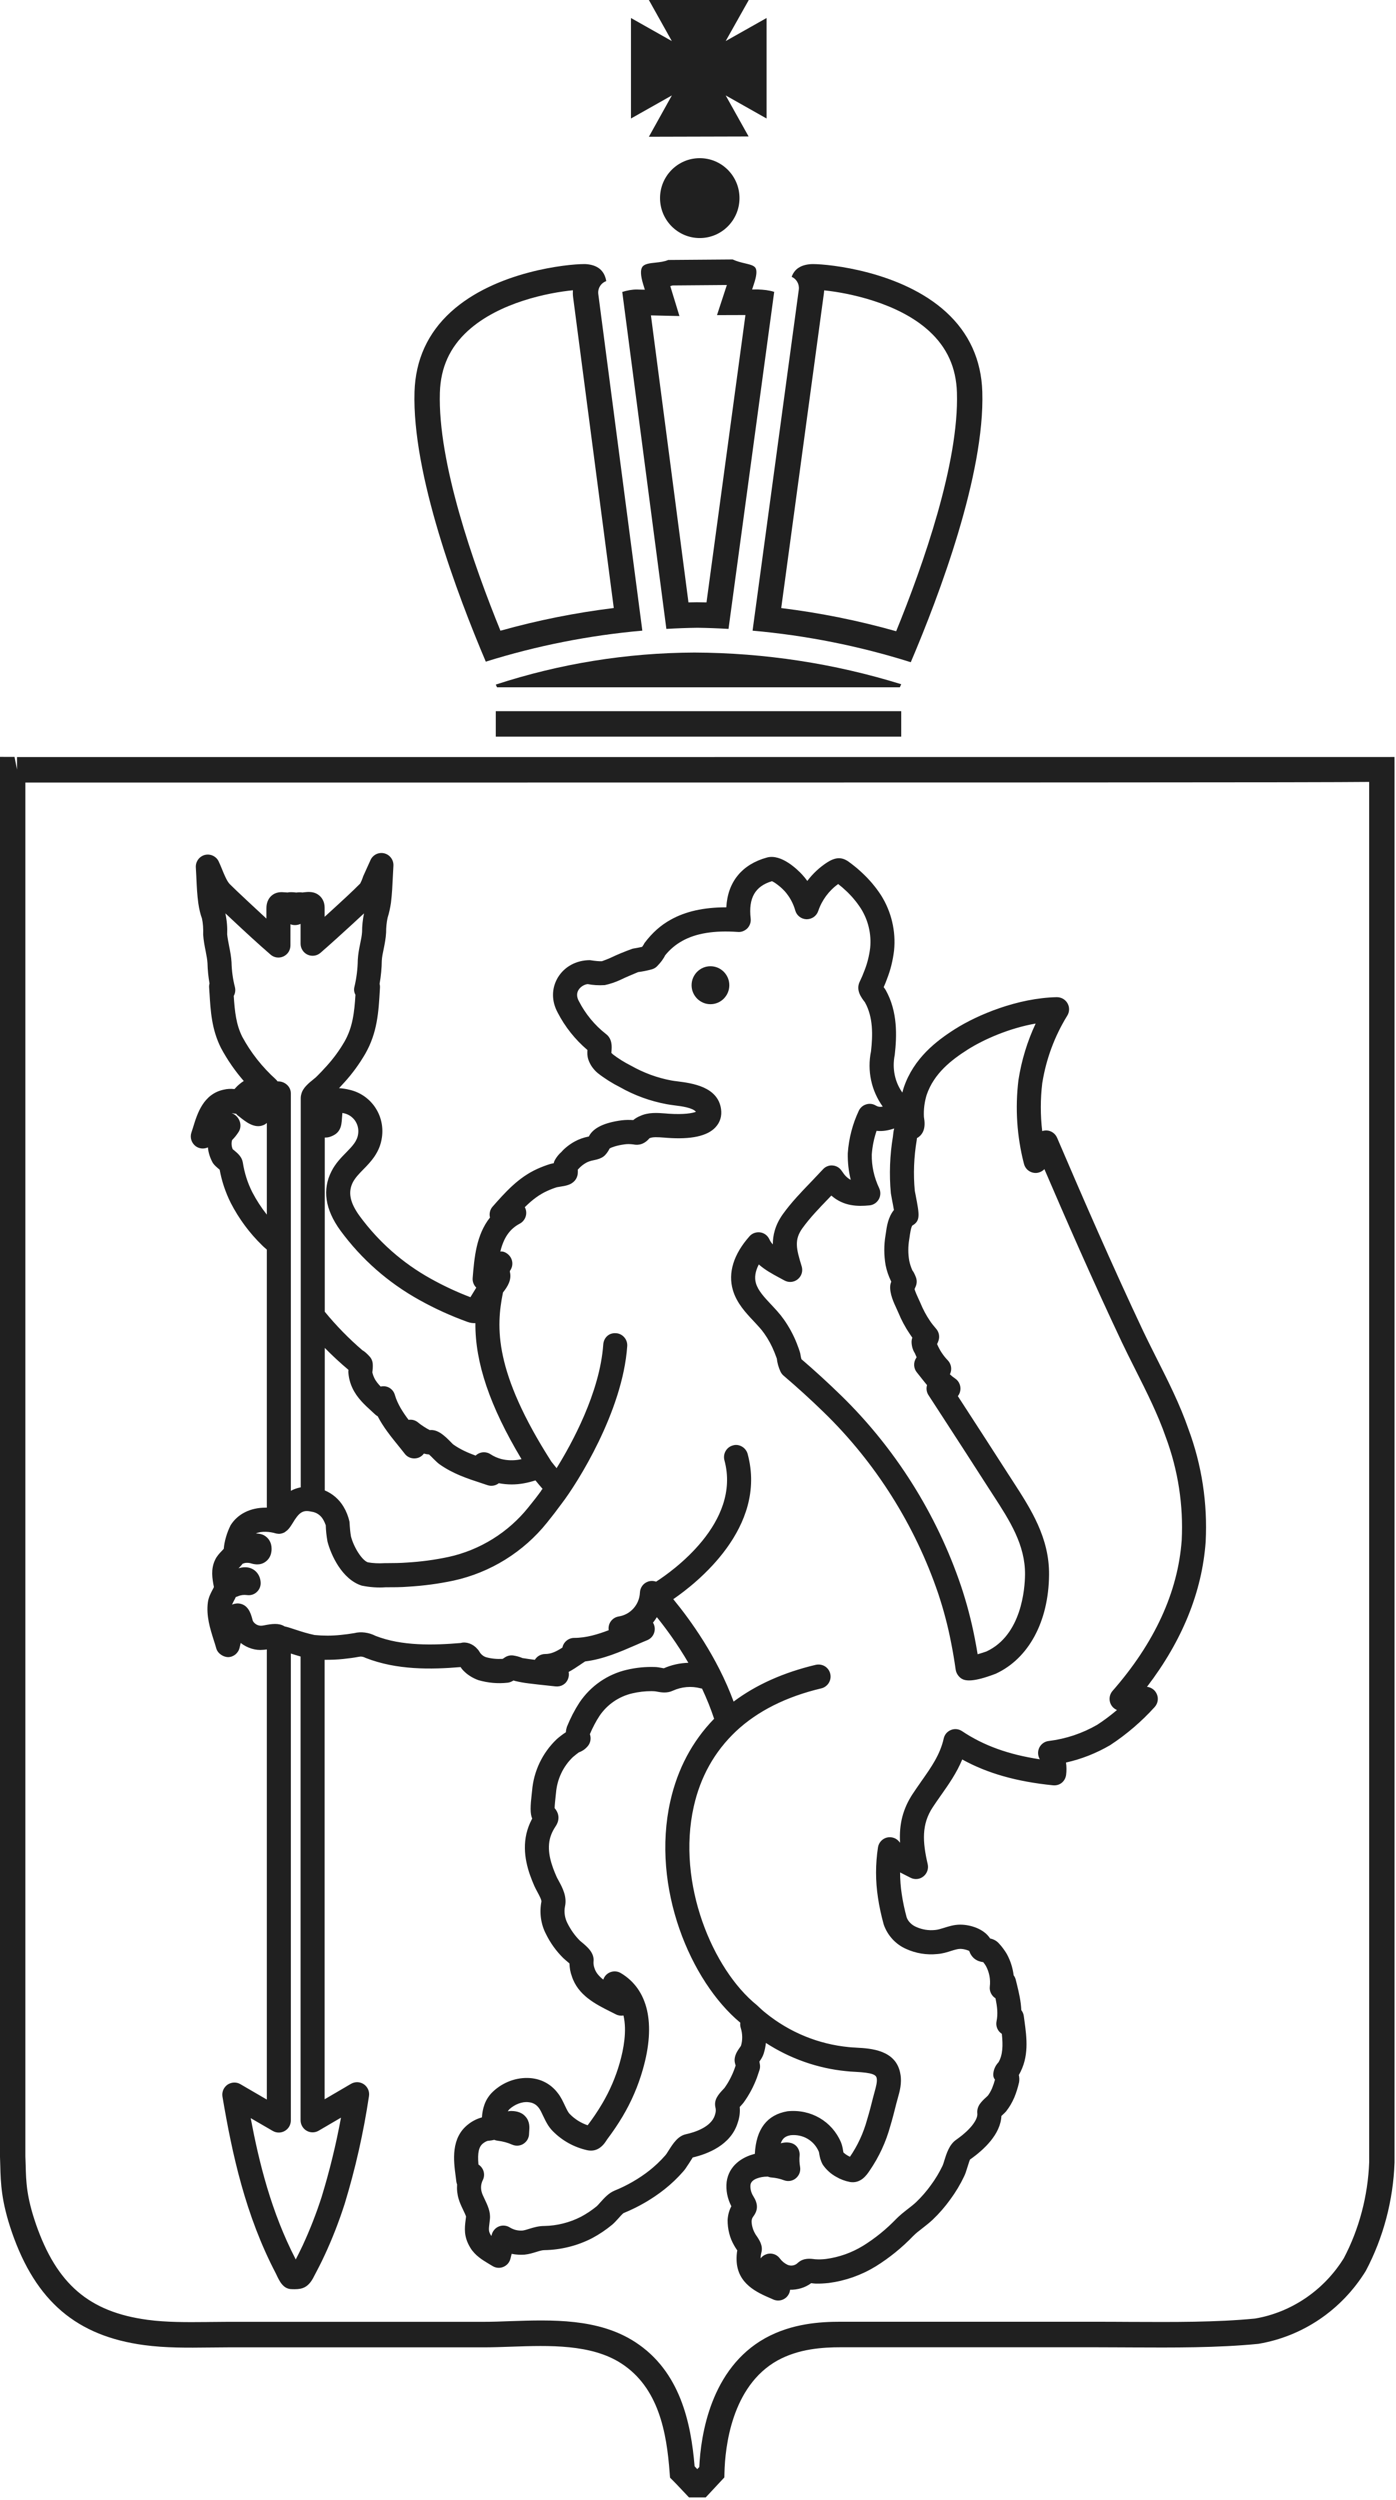
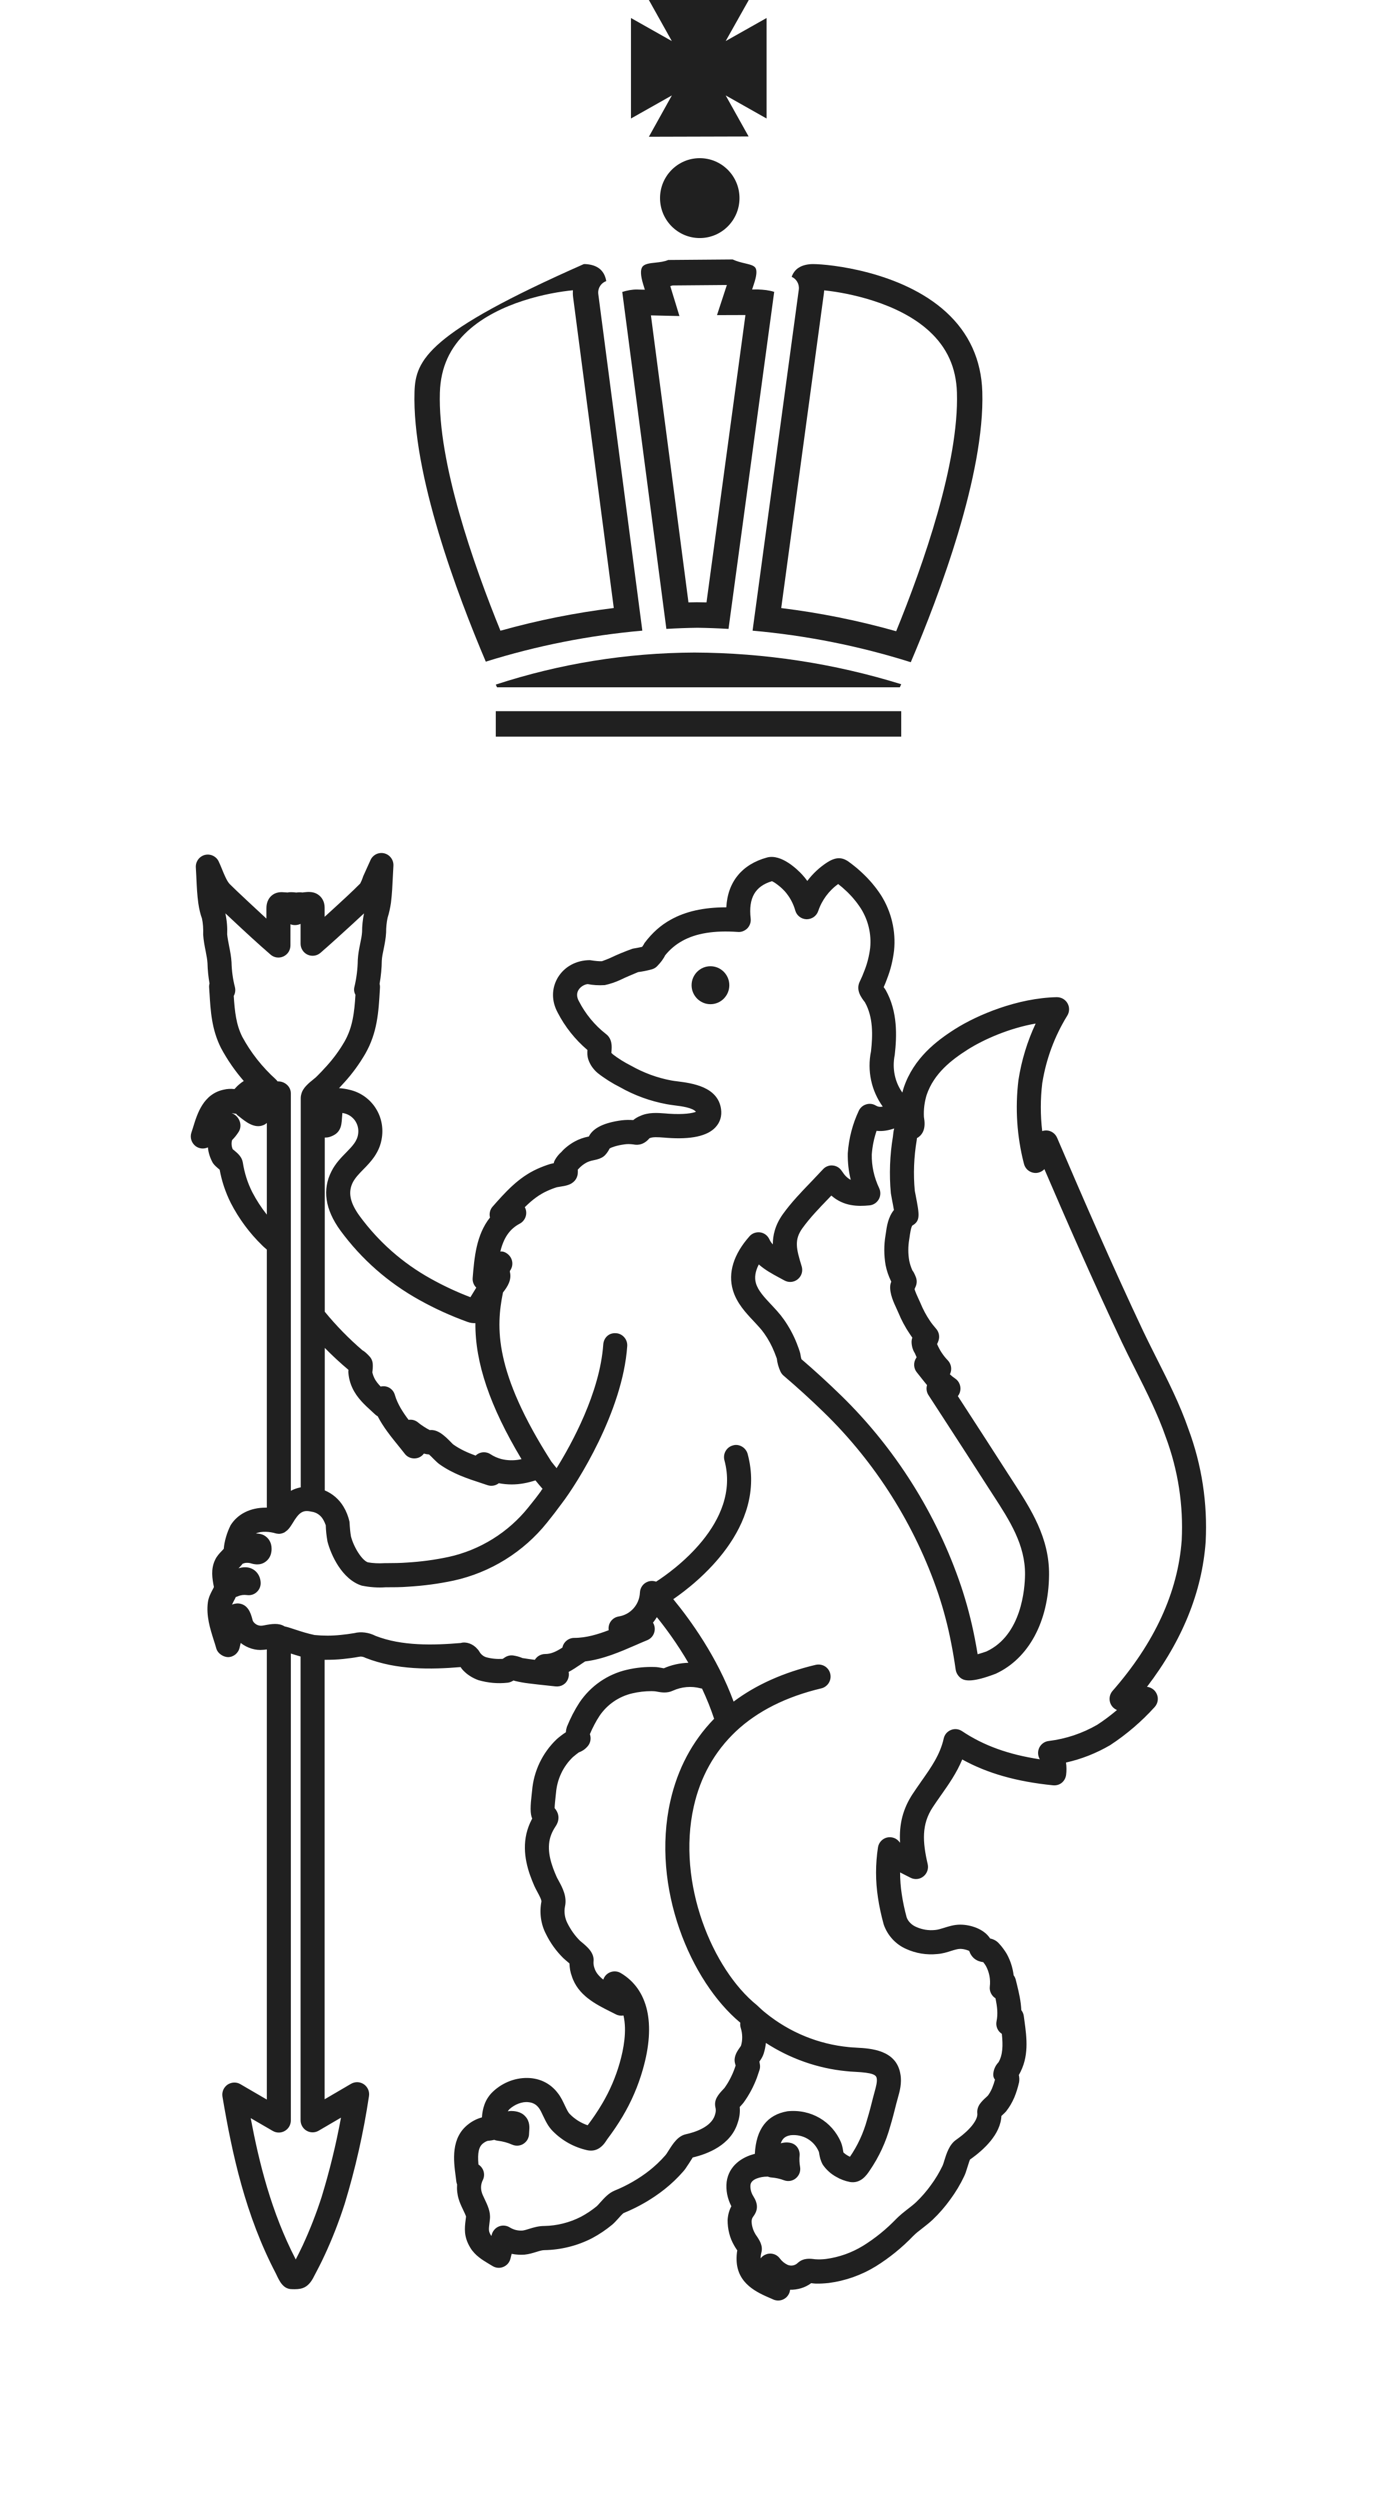
<svg xmlns="http://www.w3.org/2000/svg" viewBox="0 0 61.051 109.259" fill="none">
  <path d="M32.739 5.965L28.377 5.977L29.383 4.17L27.594 5.179V0.787L29.381 1.795L28.377 0H32.746L31.736 1.795L33.524 0.787V5.179L31.736 4.17L32.739 5.965Z" fill="#202020" />
  <path fill-rule="evenodd" clip-rule="evenodd" d="M32.912 27.562L34.934 12.655C34.965 12.416 34.832 12.191 34.622 12.098C34.743 11.756 35.021 11.573 35.467 11.543C35.489 11.542 35.519 11.541 35.556 11.541C36.237 11.541 39.41 11.847 41.371 13.634C42.382 14.555 42.916 15.728 42.959 17.121C43.071 20.727 41.079 26.01 39.831 28.941C37.593 28.235 35.266 27.771 32.912 27.562ZM36.045 12.689C36.042 12.727 36.038 12.766 36.033 12.805L34.165 26.574C35.866 26.784 37.55 27.123 39.192 27.587C40.37 24.697 41.945 20.22 41.849 17.156C41.816 16.062 41.416 15.181 40.625 14.461C39.275 13.23 37.097 12.799 36.045 12.689Z" fill="#202020" />
  <path d="M39.412 29.902C39.392 29.949 39.372 29.994 39.352 30.037H21.736L21.682 29.918C24.482 29.003 27.404 28.531 30.369 28.518C33.446 28.531 36.488 28.997 39.412 29.902Z" fill="#202020" />
-   <path fill-rule="evenodd" clip-rule="evenodd" d="M28.091 27.561L26.165 12.854C26.132 12.601 26.283 12.367 26.514 12.285C26.433 11.822 26.138 11.578 25.62 11.542C25.598 11.541 25.569 11.541 25.533 11.541C24.845 11.541 21.683 11.843 19.717 13.633C18.706 14.554 18.171 15.728 18.128 17.12C18.016 20.719 20.002 25.991 21.245 28.916C23.463 28.222 25.764 27.766 28.091 27.561ZM20.462 14.459C21.836 13.208 24 12.789 25.054 12.685C25.048 12.789 25.051 12.894 25.065 12.999L26.842 26.572C25.165 26.778 23.506 27.11 21.886 27.564C20.712 24.681 19.141 20.213 19.237 17.156C19.271 16.061 19.672 15.179 20.462 14.459Z" fill="#202020" />
+   <path fill-rule="evenodd" clip-rule="evenodd" d="M28.091 27.561L26.165 12.854C26.132 12.601 26.283 12.367 26.514 12.285C26.433 11.822 26.138 11.578 25.62 11.542C25.598 11.541 25.569 11.541 25.533 11.541C18.706 14.554 18.171 15.728 18.128 17.12C18.016 20.719 20.002 25.991 21.245 28.916C23.463 28.222 25.764 27.766 28.091 27.561ZM20.462 14.459C21.836 13.208 24 12.789 25.054 12.685C25.048 12.789 25.051 12.894 25.065 12.999L26.842 26.572C25.165 26.778 23.506 27.11 21.886 27.564C20.712 24.681 19.141 20.213 19.237 17.156C19.271 16.061 19.672 15.179 20.462 14.459Z" fill="#202020" />
  <path fill-rule="evenodd" clip-rule="evenodd" d="M30.496 27.435C30.944 27.441 31.4 27.458 31.86 27.485L33.858 12.755C33.628 12.683 33.405 12.66 33.15 12.65L32.892 12.651L32.973 12.406C33.086 12.066 33.11 11.834 33.044 11.717C32.985 11.61 32.829 11.568 32.578 11.508C32.412 11.469 32.225 11.424 32.04 11.339L29.221 11.362C29.056 11.434 28.864 11.456 28.677 11.476L28.669 11.477C28.417 11.503 28.179 11.53 28.087 11.669C28.002 11.798 28.016 12.056 28.125 12.414L28.201 12.661L27.944 12.655C27.912 12.653 27.88 12.652 27.849 12.652C27.634 12.652 27.421 12.693 27.213 12.759L29.142 27.485C29.6 27.458 30.055 27.441 30.496 27.435ZM29.714 13.812L29.313 12.503C29.346 12.495 29.38 12.485 29.413 12.475L31.788 12.455L31.356 13.772L32.6 13.768L30.897 26.328C30.758 26.325 30.619 26.322 30.48 26.32L30.474 26.32C30.354 26.322 30.232 26.324 30.109 26.328L28.467 13.783L29.714 13.812Z" fill="#202020" />
  <path d="M30.602 10.404C29.643 10.404 28.865 9.622 28.865 8.658C28.865 7.693 29.643 6.912 30.602 6.912C31.562 6.912 32.34 7.693 32.34 8.658C32.34 9.622 31.562 10.404 30.602 10.404Z" fill="#202020" />
  <path d="M31.07 42.227C30.616 42.227 30.245 42.6 30.245 43.057C30.245 43.514 30.616 43.886 31.07 43.886C31.525 43.886 31.895 43.514 31.895 43.057C31.895 42.6 31.525 42.227 31.07 42.227Z" fill="#202020" />
  <path fill-rule="evenodd" clip-rule="evenodd" d="M50.597 59.391C51.092 60.372 51.604 61.386 51.974 62.455C52.56 64.033 52.813 65.691 52.727 67.377V67.381C52.57 69.567 51.707 71.698 50.161 73.719C50.348 73.739 50.513 73.857 50.589 74.033C50.674 74.222 50.639 74.446 50.498 74.601C49.922 75.237 49.266 75.799 48.55 76.268C47.938 76.625 47.29 76.879 46.619 77.028C46.645 77.206 46.647 77.389 46.624 77.567C46.584 77.861 46.336 78.055 46.043 78.022C44.45 77.86 43.182 77.501 42.081 76.894C41.839 77.479 41.495 77.97 41.161 78.445L41.159 78.448L41.111 78.516C41.005 78.667 40.898 78.82 40.794 78.978C40.298 79.727 40.343 80.487 40.571 81.47C40.617 81.671 40.542 81.881 40.382 82.006C40.221 82.136 39.999 82.155 39.818 82.061L39.646 81.974L39.624 81.963C39.541 81.922 39.453 81.878 39.364 81.83C39.364 82.148 39.387 82.464 39.436 82.776C39.486 83.116 39.558 83.458 39.651 83.795C39.712 83.966 39.865 84.124 40.055 84.207C40.318 84.329 40.609 84.376 40.894 84.346C41.02 84.335 41.142 84.297 41.283 84.253C41.48 84.19 41.723 84.112 41.993 84.112C42.451 84.112 43.037 84.303 43.301 84.718C43.46 84.749 43.593 84.825 43.697 84.945C43.818 85.074 43.936 85.235 44.035 85.402C44.194 85.697 44.291 86.007 44.33 86.328C44.375 86.386 44.408 86.456 44.424 86.53L44.469 86.71L44.472 86.721C44.559 87.083 44.648 87.454 44.665 87.85C44.723 87.923 44.761 88.012 44.773 88.106L44.802 88.317C44.903 89.057 45.017 89.895 44.556 90.684C44.58 90.786 44.584 90.891 44.568 90.995C44.513 91.24 44.447 91.45 44.356 91.67C44.261 91.89 44.143 92.092 44 92.272C43.964 92.315 43.907 92.369 43.84 92.431L43.806 92.463L43.8 92.468C43.798 92.47 43.796 92.472 43.794 92.473C43.758 93.271 43.034 93.947 42.421 94.378C42.406 94.405 42.347 94.589 42.316 94.688L42.304 94.725C42.255 94.89 42.213 95.014 42.164 95.113C41.996 95.466 41.793 95.805 41.562 96.118C41.334 96.436 41.074 96.735 40.792 97.004C40.651 97.137 40.5 97.254 40.35 97.372C40.184 97.499 40.052 97.602 39.937 97.719C39.448 98.227 38.897 98.674 38.301 99.045C37.667 99.432 36.975 99.677 36.241 99.773C36.027 99.795 35.862 99.804 35.675 99.8C35.637 99.8 35.568 99.792 35.492 99.782L35.477 99.779C35.212 99.98 34.869 100.076 34.552 100.068C34.541 100.19 34.488 100.301 34.399 100.389C34.301 100.486 34.167 100.54 34.031 100.54C33.958 100.54 33.887 100.525 33.819 100.495L33.698 100.441L33.696 100.441C33.118 100.191 32.248 99.814 32.213 98.786C32.208 98.636 32.217 98.488 32.243 98.347L32.232 98.331C32.229 98.327 32.226 98.323 32.223 98.32C32.171 98.242 32.128 98.176 32.103 98.127C31.918 97.813 31.816 97.414 31.82 97.018C31.834 96.796 31.887 96.603 31.984 96.419C31.808 96.077 31.739 95.719 31.778 95.355C31.874 94.645 32.453 94.266 33.011 94.13C33.066 93.046 33.546 92.42 34.438 92.268C35.463 92.162 36.387 92.709 36.777 93.622C36.831 93.755 36.852 93.877 36.867 93.968C36.873 94.005 36.88 94.049 36.888 94.073C36.891 94.075 36.898 94.081 36.908 94.089C36.94 94.116 37.005 94.169 37.079 94.209C37.11 94.228 37.141 94.244 37.17 94.258C37.511 93.762 37.763 93.214 37.923 92.626C38.018 92.318 38.093 92.02 38.168 91.723L38.171 91.71L38.244 91.438L38.245 91.434C38.308 91.202 38.37 90.98 38.341 90.828C38.316 90.673 38.16 90.584 37.405 90.545C37.259 90.538 37.121 90.53 37.001 90.515C35.756 90.392 34.549 89.967 33.495 89.282C33.478 89.44 33.447 89.595 33.399 89.747C33.354 89.89 33.276 90.003 33.212 90.094L33.211 90.095C33.22 90.141 33.228 90.187 33.234 90.233C33.246 90.316 33.238 90.398 33.213 90.472C33.178 90.58 33.142 90.688 33.103 90.797C32.958 91.187 32.762 91.554 32.52 91.889C32.498 91.918 32.449 91.975 32.39 92.039L32.35 92.081C32.371 92.31 32.341 92.546 32.263 92.767C31.964 93.75 30.934 94.139 30.296 94.287C30.25 94.357 30.173 94.477 30.127 94.552C30.023 94.714 29.944 94.83 29.869 94.911C29.628 95.186 29.351 95.451 29.046 95.691C28.506 96.113 27.91 96.458 27.274 96.716C27.258 96.724 27.201 96.77 27.041 96.953C26.945 97.059 26.855 97.157 26.772 97.226C26.497 97.453 26.202 97.651 25.892 97.816C25.251 98.146 24.533 98.325 23.813 98.337C23.712 98.337 23.608 98.369 23.477 98.409L23.465 98.413C23.296 98.464 23.134 98.514 22.943 98.534C22.748 98.546 22.56 98.537 22.377 98.498L22.323 98.713C22.282 98.875 22.165 99.01 22.008 99.072C21.854 99.136 21.676 99.119 21.533 99.028L21.388 98.941L21.381 98.937C21.111 98.775 20.777 98.576 20.569 98.234C20.271 97.742 20.319 97.369 20.364 97.011L20.382 96.869C20.374 96.829 20.28 96.631 20.248 96.564L20.247 96.561C20.174 96.41 20.101 96.253 20.059 96.104C19.998 95.901 19.974 95.686 19.99 95.467C19.974 95.426 19.962 95.382 19.956 95.338L19.927 95.107L19.927 95.106C19.837 94.432 19.702 93.42 20.497 92.823C20.658 92.698 20.851 92.599 21.054 92.542L21.076 92.536C21.1 92.173 21.196 91.751 21.56 91.408C21.996 90.999 22.589 90.771 23.192 90.818C23.683 90.859 24.099 91.086 24.394 91.473C24.531 91.647 24.617 91.833 24.701 92.012L24.702 92.015L24.716 92.043C24.782 92.182 24.848 92.321 24.918 92.389C25.138 92.614 25.406 92.781 25.699 92.88C25.707 92.869 25.715 92.858 25.724 92.847C25.942 92.559 26.143 92.258 26.324 91.954C26.661 91.389 26.923 90.783 27.103 90.15C27.27 89.564 27.425 88.755 27.266 88.082C27.156 88.103 27.037 88.087 26.93 88.031L26.694 87.912L26.692 87.911C26.058 87.594 25.269 87.199 25.005 86.358C24.943 86.195 24.909 86.004 24.904 85.808C24.857 85.765 24.8 85.719 24.768 85.692L24.766 85.691C24.707 85.641 24.66 85.6 24.631 85.571C24.321 85.265 24.068 84.912 23.876 84.521C23.654 84.094 23.583 83.59 23.677 83.107C23.69 83.034 23.572 82.815 23.515 82.71C23.456 82.601 23.409 82.513 23.371 82.428C23.104 81.82 22.823 81.009 23.022 80.135C23.074 79.917 23.153 79.708 23.257 79.51C23.262 79.499 23.268 79.488 23.274 79.478C23.179 79.253 23.192 78.936 23.255 78.387L23.269 78.265C23.338 77.407 23.721 76.604 24.345 76.009C24.476 75.894 24.606 75.795 24.746 75.705C24.751 75.626 24.767 75.548 24.791 75.47C24.949 75.081 25.127 74.736 25.341 74.406C25.832 73.679 26.567 73.171 27.414 72.974C27.827 72.878 28.229 72.84 28.63 72.853C28.721 72.853 28.831 72.872 28.939 72.892L28.957 72.896C28.981 72.901 29.007 72.906 29.03 72.909C29.365 72.761 29.731 72.679 30.104 72.669C29.616 71.833 29.114 71.155 28.726 70.674C28.676 70.757 28.619 70.838 28.557 70.915C28.591 70.968 28.613 71.029 28.626 71.092C28.67 71.342 28.54 71.583 28.309 71.679C28.145 71.747 27.981 71.816 27.817 71.889C27.111 72.196 26.381 72.512 25.589 72.609L25.409 72.729L25.375 72.752C25.221 72.857 25.052 72.97 24.869 73.068C24.889 73.166 24.881 73.268 24.845 73.364C24.759 73.596 24.54 73.727 24.294 73.701L23.975 73.666C23.686 73.636 23.394 73.604 23.105 73.567C22.915 73.545 22.719 73.509 22.524 73.463L22.506 73.457L22.489 73.451L22.459 73.441C22.453 73.445 22.447 73.448 22.441 73.451C22.438 73.453 22.435 73.455 22.431 73.457C22.418 73.464 22.405 73.471 22.391 73.478C22.337 73.509 22.273 73.53 22.202 73.539C21.767 73.587 21.339 73.548 20.921 73.427C20.651 73.328 20.43 73.185 20.251 72.996C20.205 72.947 20.17 72.898 20.143 72.856C18.849 72.964 17.357 72.991 15.991 72.456C15.879 72.4 15.794 72.385 15.706 72.405C15.457 72.451 15.235 72.479 15.01 72.502C14.743 72.531 14.462 72.54 14.197 72.538V91.744L15.353 91.068C15.532 90.966 15.744 90.974 15.911 91.087C16.08 91.203 16.167 91.4 16.137 91.603C15.898 93.202 15.54 94.788 15.072 96.319C14.821 97.1 14.525 97.858 14.19 98.575C14.054 98.868 13.896 99.18 13.694 99.558C13.475 99.957 13.228 100.045 12.893 100.045H12.867L12.769 100.043C12.382 100.043 12.222 99.697 12.067 99.364L12.066 99.362C10.731 96.812 10.153 94.138 9.729 91.629C9.696 91.425 9.78 91.226 9.948 91.107C10.117 90.992 10.338 90.98 10.511 91.083L11.669 91.757V72.084C11.59 72.096 11.535 72.102 11.508 72.102C11.176 72.138 10.813 72.025 10.526 71.802C10.509 71.87 10.493 71.94 10.478 72.009C10.424 72.246 10.218 72.415 9.979 72.422C9.789 72.421 9.528 72.283 9.457 72.037C9.425 71.919 9.387 71.799 9.348 71.679C9.189 71.18 9.012 70.615 9.091 70.024C9.121 69.81 9.214 69.63 9.285 69.496L9.291 69.484L9.299 69.47C9.321 69.429 9.343 69.389 9.355 69.358C9.283 68.99 9.211 68.58 9.406 68.172C9.477 68.013 9.603 67.88 9.705 67.774C9.715 67.762 9.727 67.75 9.738 67.739C9.755 67.721 9.772 67.703 9.786 67.687C9.812 67.359 9.917 66.996 10.083 66.661C10.392 66.163 10.951 65.888 11.615 65.888H11.669V54.61C11.659 54.603 11.65 54.595 11.642 54.587L11.641 54.586C11.562 54.519 11.513 54.475 11.467 54.428C10.916 53.894 10.452 53.269 10.092 52.572C9.861 52.109 9.697 51.62 9.606 51.117C9.598 51.112 9.591 51.106 9.584 51.1C9.476 51.01 9.38 50.929 9.309 50.826C9.186 50.607 9.113 50.375 9.092 50.143C8.919 50.224 8.716 50.207 8.558 50.092C8.371 49.951 8.298 49.71 8.372 49.492C8.396 49.423 8.419 49.349 8.443 49.272L8.452 49.243C8.628 48.67 8.892 47.811 9.784 47.621C9.93 47.586 10.092 47.576 10.254 47.595L10.28 47.568L10.301 47.545C10.352 47.49 10.405 47.436 10.449 47.4C10.515 47.342 10.585 47.29 10.661 47.243C10.277 46.802 9.943 46.319 9.666 45.803C9.258 44.995 9.209 44.191 9.163 43.413L9.162 43.409L9.146 43.157C9.141 43.1 9.147 43.04 9.163 42.98C9.111 42.687 9.081 42.39 9.074 42.094C9.066 41.944 9.034 41.781 9.001 41.606L9 41.599L8.99 41.548C8.948 41.338 8.901 41.096 8.885 40.844C8.894 40.569 8.877 40.352 8.833 40.143C8.767 39.969 8.708 39.722 8.672 39.471C8.623 39.114 8.605 38.762 8.588 38.371L8.584 38.278C8.578 38.154 8.572 38.032 8.564 37.91C8.548 37.657 8.713 37.429 8.956 37.364C9.198 37.302 9.452 37.418 9.562 37.644C9.611 37.748 9.659 37.862 9.707 37.98C9.81 38.233 9.925 38.513 10.049 38.639C10.261 38.85 10.472 39.047 10.683 39.244L10.687 39.248L10.871 39.421C11.129 39.663 11.389 39.905 11.651 40.145V39.711C11.651 39.62 11.651 39.349 11.867 39.152C12.072 38.964 12.321 38.985 12.45 38.997L12.458 38.997C12.511 39.002 12.542 39.005 12.576 39.005C12.645 38.986 12.803 38.985 12.957 39.007C13.049 38.995 13.144 38.993 13.233 39.005C13.255 39 13.274 38.998 13.29 38.996L13.291 38.996C13.469 38.976 13.748 38.944 13.978 39.149C14.078 39.24 14.197 39.401 14.197 39.666V40.068C14.38 39.902 14.563 39.734 14.746 39.566L15.165 39.179L15.195 39.151C15.383 38.974 15.573 38.795 15.753 38.612C15.773 38.573 15.84 38.441 15.885 38.292L16.203 37.588C16.306 37.358 16.559 37.232 16.807 37.294C17.054 37.356 17.221 37.586 17.205 37.84L17.18 38.316C17.163 38.689 17.145 39.07 17.099 39.444C17.066 39.677 17.017 39.897 16.949 40.116C16.908 40.31 16.885 40.536 16.886 40.754C16.87 41.016 16.829 41.229 16.781 41.463C16.74 41.656 16.706 41.819 16.697 41.985C16.694 42.312 16.661 42.656 16.6 42.999C16.615 43.049 16.621 43.101 16.618 43.154L16.611 43.272C16.556 44.226 16.503 45.129 15.975 46.052C15.716 46.497 15.413 46.914 15.069 47.293C14.99 47.382 14.909 47.47 14.827 47.556C14.973 47.563 15.14 47.589 15.306 47.631C16.236 47.855 16.837 48.744 16.704 49.696C16.617 50.364 16.212 50.779 15.886 51.11C15.705 51.295 15.536 51.47 15.433 51.667C15.21 52.101 15.302 52.559 15.731 53.148C16.567 54.283 17.615 55.205 18.848 55.888C19.401 56.196 19.981 56.466 20.573 56.692C20.574 56.692 20.574 56.691 20.575 56.69L20.575 56.688L20.829 56.273C20.718 56.165 20.657 56.01 20.671 55.85C20.743 54.965 20.826 53.967 21.428 53.21C21.386 53.042 21.428 52.86 21.546 52.729C22.099 52.104 22.667 51.46 23.495 51.085C23.694 50.996 23.878 50.926 24.055 50.872C24.095 50.861 24.15 50.849 24.214 50.838C24.225 50.787 24.243 50.737 24.269 50.692C24.344 50.56 24.44 50.442 24.555 50.341C24.69 50.183 24.904 50.013 25.136 49.885C25.323 49.785 25.52 49.714 25.723 49.674L25.75 49.67L25.762 49.648C25.951 49.291 26.43 49.06 27.188 48.961C27.361 48.941 27.528 48.939 27.694 48.951C27.785 48.875 27.885 48.814 27.995 48.772C28.353 48.604 28.748 48.634 29.093 48.66L29.239 48.672C29.925 48.718 30.283 48.647 30.435 48.59C30.295 48.409 29.804 48.346 29.522 48.311L29.507 48.309C29.365 48.29 29.249 48.274 29.152 48.255C28.435 48.122 27.746 47.872 27.105 47.508C26.778 47.344 26.444 47.134 26.146 46.902C25.945 46.732 25.805 46.531 25.728 46.301C25.678 46.146 25.682 46.003 25.691 45.889C25.155 45.435 24.706 44.871 24.389 44.253C24.117 43.755 24.116 43.201 24.389 42.733C24.675 42.249 25.202 41.961 25.799 41.961C26.058 42.001 26.211 42.014 26.323 42.008C26.331 42.004 26.356 41.995 26.391 41.983C26.461 41.958 26.571 41.918 26.679 41.869C27.003 41.715 27.335 41.577 27.668 41.46C27.848 41.429 27.971 41.406 28.082 41.38C28.124 41.324 28.162 41.266 28.191 41.206C28.531 40.757 28.895 40.437 29.322 40.199C29.975 39.832 30.77 39.653 31.741 39.653H31.764C31.821 38.545 32.447 37.776 33.541 37.476C34.17 37.304 34.885 38.01 35.088 38.23C35.165 38.316 35.238 38.405 35.306 38.499C35.549 38.176 35.852 37.895 36.191 37.679C36.636 37.401 36.908 37.491 37.2 37.723L37.269 37.776C37.418 37.889 37.565 38.014 37.705 38.147C38.02 38.438 38.299 38.769 38.532 39.127C38.983 39.843 39.185 40.698 39.1 41.537C39.049 41.974 38.944 42.395 38.788 42.791C38.747 42.905 38.699 43.023 38.646 43.142C38.683 43.189 38.714 43.235 38.736 43.272C39.263 44.211 39.223 45.279 39.129 46.105C39.01 46.701 39.135 47.288 39.463 47.749C39.481 47.674 39.502 47.599 39.526 47.524C39.962 46.244 40.954 45.487 41.769 44.971C42.749 44.351 44.502 43.615 46.216 43.579C46.416 43.579 46.591 43.681 46.684 43.846C46.781 44.012 46.778 44.219 46.675 44.386C46.116 45.293 45.748 46.288 45.58 47.343C45.498 48.033 45.497 48.736 45.579 49.432C45.645 49.409 45.714 49.402 45.78 49.404C45.976 49.415 46.152 49.541 46.23 49.724C47.323 52.274 48.625 55.274 50.004 58.193C50.152 58.503 50.307 58.812 50.463 59.124L50.597 59.391ZM48.57 74.463C48.485 74.273 48.519 74.051 48.656 73.896C50.498 71.793 51.515 69.577 51.679 67.312C51.756 65.779 51.523 64.263 50.985 62.812C50.636 61.807 50.143 60.829 49.667 59.883L49.66 59.868L49.618 59.786C49.427 59.406 49.236 59.027 49.056 58.647C47.777 55.942 46.59 53.224 45.674 51.094C45.562 51.214 45.392 51.281 45.224 51.258C45.007 51.229 44.835 51.075 44.781 50.865C44.471 49.666 44.39 48.432 44.54 47.197C44.675 46.334 44.928 45.508 45.292 44.732C44.11 44.939 43.004 45.438 42.329 45.864C41.618 46.315 40.848 46.903 40.525 47.851C40.429 48.169 40.388 48.485 40.405 48.813C40.406 48.833 40.41 48.857 40.415 48.881C40.501 49.402 40.291 49.635 40.101 49.739L40.09 49.834C39.966 50.571 39.938 51.31 40.006 52.039C40.007 52.048 40.013 52.079 40.022 52.124L40.032 52.173L40.045 52.24L40.047 52.25C40.209 53.095 40.258 53.351 39.902 53.558C39.84 53.617 39.793 53.954 39.778 54.063L39.764 54.158C39.71 54.474 39.71 54.788 39.763 55.094C39.791 55.236 39.84 55.386 39.904 55.525C39.938 55.558 40.005 55.686 40.056 55.821C40.103 55.946 40.102 56.083 40.051 56.21C40.034 56.253 40.015 56.295 39.995 56.338C40.029 56.456 40.112 56.637 40.157 56.736L40.254 56.949C40.367 57.223 40.502 57.477 40.662 57.714C40.747 57.84 40.839 57.957 40.935 58.065C41.061 58.206 41.104 58.403 41.046 58.581C41.028 58.637 41.007 58.689 40.981 58.739C41.094 59.007 41.25 59.244 41.45 59.451C41.607 59.614 41.643 59.859 41.542 60.061C41.619 60.135 41.692 60.193 41.765 60.24C41.958 60.366 42.049 60.61 41.983 60.833C41.963 60.901 41.931 60.962 41.889 61.014L42.041 61.248C42.728 62.307 43.418 63.369 44.077 64.398L44.297 64.737L44.298 64.739C45.085 65.954 45.894 67.203 45.878 68.826C45.859 70.866 44.988 72.481 43.548 73.146C42.534 73.535 42.213 73.455 42.061 73.367C41.921 73.283 41.818 73.128 41.795 72.971C41.739 72.575 41.672 72.179 41.595 71.791C41.457 71.074 41.268 70.356 41.034 69.653C40.019 66.659 38.289 63.917 36.028 61.722C35.458 61.167 34.866 60.629 34.268 60.12C34.208 60.068 34.162 60.007 34.129 59.936C34.047 59.755 33.994 59.566 33.972 59.371L33.866 59.093C33.75 58.804 33.6 58.526 33.418 58.27C33.3 58.103 33.157 57.949 33.006 57.787L32.99 57.77L32.958 57.736C32.613 57.37 32.22 56.952 32.052 56.385C31.829 55.629 32.08 54.816 32.777 54.03C32.891 53.896 33.078 53.833 33.251 53.859C33.426 53.886 33.574 54 33.648 54.163C33.683 54.24 33.731 54.313 33.798 54.385C33.797 54.008 33.887 53.547 34.241 53.056C34.601 52.555 35.031 52.108 35.447 51.676L35.462 51.661L35.503 51.618C35.666 51.447 35.829 51.276 35.986 51.107C36.095 50.982 36.269 50.914 36.425 50.936C36.576 50.948 36.724 51.037 36.812 51.173C36.942 51.371 37.06 51.491 37.206 51.562C37.111 51.182 37.068 50.794 37.075 50.402C37.123 49.741 37.286 49.119 37.558 48.542C37.62 48.41 37.737 48.308 37.879 48.265C38.02 48.219 38.174 48.237 38.304 48.317C38.389 48.369 38.481 48.385 38.605 48.362C38.105 47.665 37.917 46.796 38.092 45.94C38.167 45.261 38.196 44.461 37.824 43.8C37.669 43.601 37.415 43.271 37.601 42.895C37.677 42.738 37.746 42.578 37.807 42.413C37.932 42.094 38.015 41.761 38.055 41.423C38.115 40.823 37.969 40.21 37.646 39.7C37.463 39.418 37.242 39.154 36.989 38.92C36.879 38.816 36.769 38.723 36.656 38.635C36.252 38.923 35.943 39.34 35.782 39.817C35.708 40.031 35.516 40.168 35.28 40.174C35.038 40.168 34.841 40.012 34.778 39.789C34.691 39.477 34.53 39.185 34.313 38.943C34.095 38.708 33.847 38.547 33.76 38.511C33.021 38.73 32.726 39.249 32.829 40.141C32.848 40.297 32.796 40.452 32.689 40.566C32.569 40.689 32.407 40.745 32.261 40.728C31.236 40.657 30.436 40.785 29.834 41.123C29.545 41.283 29.294 41.496 29.087 41.753C29.02 41.898 28.891 42.071 28.74 42.224C28.677 42.29 28.597 42.337 28.509 42.362C28.312 42.416 28.111 42.457 27.908 42.483L27.844 42.51C27.67 42.582 27.396 42.695 27.122 42.827C26.908 42.926 26.682 43.001 26.45 43.052C26.159 43.068 25.94 43.053 25.704 43.008C25.566 43.016 25.382 43.123 25.296 43.27C25.191 43.448 25.249 43.632 25.317 43.755C25.605 44.316 26.013 44.809 26.496 45.185C26.786 45.401 26.757 45.754 26.743 45.927L26.743 45.93C26.739 45.962 26.736 45.998 26.736 46.02C26.737 46.012 26.745 46.021 26.761 46.037C26.772 46.049 26.787 46.065 26.806 46.081C27.037 46.259 27.313 46.431 27.597 46.574C28.156 46.889 28.742 47.104 29.346 47.217C29.433 47.234 29.529 47.246 29.634 47.259L29.635 47.259C30.263 47.34 31.392 47.487 31.533 48.465C31.577 48.771 31.494 49.047 31.291 49.265C30.937 49.65 30.22 49.806 29.164 49.726L29.03 49.715L29.021 49.715C28.776 49.697 28.544 49.68 28.404 49.744C28.108 50.092 27.802 50.034 27.702 50.015C27.554 49.997 27.437 49.994 27.322 50.011C26.96 50.057 26.729 50.15 26.665 50.188C26.49 50.511 26.361 50.628 25.963 50.705C25.829 50.731 25.728 50.765 25.637 50.815C25.509 50.885 25.393 50.978 25.293 51.092L25.29 51.095C25.282 51.101 25.276 51.108 25.269 51.114C25.271 51.167 25.271 51.219 25.268 51.272C25.262 51.393 25.216 51.505 25.141 51.593C24.985 51.777 24.767 51.822 24.451 51.869L24.404 51.877C24.376 51.881 24.36 51.884 24.348 51.887C24.216 51.928 24.07 51.983 23.929 52.049C23.599 52.198 23.293 52.418 22.951 52.758C22.967 52.786 22.979 52.815 22.989 52.846C23.066 53.089 22.959 53.353 22.736 53.474C22.294 53.708 22.03 54.084 21.881 54.696C22.006 54.676 22.129 54.739 22.229 54.827C22.431 55.007 22.465 55.309 22.308 55.529C22.298 55.544 22.294 55.566 22.299 55.584C22.383 55.925 22.209 56.218 21.997 56.484C21.689 57.993 21.595 59.943 24.115 63.88C24.121 63.885 24.14 63.91 24.16 63.936C24.226 64.02 24.284 64.093 24.341 64.163C24.997 63.107 26.236 60.86 26.382 58.756C26.392 58.604 26.462 58.465 26.573 58.373C26.678 58.288 26.811 58.252 26.953 58.266C27.082 58.275 27.21 58.339 27.302 58.445C27.395 58.553 27.44 58.688 27.43 58.831C27.234 61.685 25.235 64.844 24.552 65.726C24.339 66.018 24.132 66.286 23.923 66.543C22.894 67.827 21.442 68.727 19.835 69.077C19.191 69.214 18.525 69.303 17.854 69.343C17.526 69.369 17.187 69.369 16.859 69.369C16.534 69.393 16.172 69.369 15.818 69.296C14.954 69.019 14.474 67.955 14.322 67.371C14.276 67.117 14.253 66.892 14.246 66.656C14.223 66.588 14.177 66.481 14.122 66.392C14.013 66.21 13.825 66.088 13.62 66.064L13.566 66.053C13.215 65.982 13.054 66.142 12.799 66.564C12.717 66.696 12.652 66.796 12.562 66.879L12.467 66.951C12.468 66.955 12.435 66.974 12.399 66.989C12.328 67.019 12.26 67.033 12.193 67.033L12.136 67.027C12.109 67.024 12.08 67.02 12.051 67.012C11.814 66.939 11.439 66.901 11.191 67.016C11.324 67.021 11.445 67.042 11.546 67.097C11.753 67.211 11.877 67.425 11.877 67.671C11.887 67.995 11.724 68.168 11.625 68.243C11.367 68.443 11.074 68.354 10.949 68.316C10.795 68.283 10.707 68.303 10.64 68.33L10.626 68.335C10.621 68.336 10.617 68.338 10.612 68.339C10.574 68.388 10.531 68.433 10.492 68.476L10.477 68.492L10.455 68.514L10.454 68.516L10.453 68.517C10.446 68.524 10.438 68.532 10.431 68.54C10.591 68.49 10.772 68.47 10.948 68.53C11.209 68.62 11.383 68.86 11.399 69.156C11.409 69.315 11.347 69.469 11.229 69.577C11.11 69.686 10.956 69.733 10.796 69.709C10.666 69.691 10.528 69.707 10.403 69.763C10.373 69.776 10.343 69.785 10.312 69.793C10.284 69.858 10.253 69.917 10.223 69.972L10.207 70.004C10.185 70.046 10.16 70.094 10.146 70.128C10.218 70.095 10.301 70.076 10.403 70.073C10.845 70.096 10.963 70.505 11.027 70.727L11.027 70.73L11.034 70.754C11.045 70.797 11.051 70.822 11.06 70.841C11.132 70.974 11.292 71.065 11.459 71.047L11.552 71.032C11.89 70.965 12.196 70.923 12.442 71.076C12.58 71.106 12.729 71.156 12.913 71.217L12.932 71.223C13.168 71.3 13.447 71.391 13.758 71.455C14.126 71.491 14.519 71.492 14.902 71.451C15.103 71.431 15.299 71.406 15.494 71.372C15.784 71.297 16.129 71.341 16.423 71.492C17.572 71.942 18.951 71.904 20.15 71.804C20.377 71.734 20.683 71.839 20.865 72.054C20.915 72.097 20.955 72.163 21.005 72.245C21.097 72.356 21.18 72.398 21.248 72.422C21.47 72.486 21.723 72.512 21.982 72.498C22.012 72.479 22.041 72.46 22.069 72.441C22.183 72.362 22.31 72.331 22.446 72.349C22.588 72.37 22.724 72.409 22.851 72.463C22.878 72.466 22.923 72.473 22.977 72.481C23.051 72.493 23.144 72.508 23.238 72.519L23.391 72.538C23.479 72.389 23.65 72.285 23.842 72.285C24.101 72.285 24.317 72.182 24.596 72.004C24.642 71.763 24.86 71.581 25.111 71.581C25.641 71.581 26.162 71.42 26.62 71.244C26.617 71.23 26.616 71.216 26.615 71.2C26.597 70.928 26.787 70.689 27.057 70.644C27.575 70.565 27.964 70.124 27.986 69.598C27.995 69.384 28.129 69.198 28.328 69.125C28.444 69.081 28.573 69.081 28.692 69.124C29.351 68.702 32.425 66.56 31.681 63.817C31.645 63.681 31.663 63.539 31.733 63.416C31.802 63.293 31.915 63.206 32.051 63.169C32.176 63.129 32.314 63.145 32.438 63.214C32.565 63.283 32.658 63.402 32.696 63.539C33.571 66.763 30.45 69.2 29.444 69.888C30.178 70.78 31.363 72.405 32.083 74.365C33.06 73.631 34.268 73.09 35.676 72.757C35.965 72.695 36.241 72.863 36.31 73.15C36.376 73.433 36.201 73.717 35.919 73.786C34.384 74.15 33.128 74.779 32.188 75.66C31.249 76.548 30.634 77.647 30.341 78.947C29.581 82.318 31.177 86.075 33.093 87.624L33.143 87.67C33.251 87.775 33.374 87.886 33.505 87.989C34.545 88.825 35.793 89.335 37.116 89.464C37.21 89.475 37.306 89.481 37.408 89.485L37.46 89.489C38.07 89.521 39.205 89.582 39.377 90.647C39.449 91.034 39.347 91.398 39.257 91.718L39.257 91.719L39.202 91.918C39.11 92.287 39.029 92.606 38.933 92.922C38.745 93.61 38.442 94.266 38.03 94.865L38.029 94.867C37.905 95.051 37.646 95.435 37.176 95.36C36.957 95.319 36.752 95.242 36.562 95.129C36.344 95.012 36.136 94.824 35.984 94.605C35.879 94.413 35.854 94.272 35.833 94.157L35.831 94.15L35.828 94.126C35.821 94.087 35.816 94.053 35.807 94.031C35.599 93.545 35.112 93.262 34.581 93.314C34.375 93.35 34.229 93.427 34.145 93.669C34.377 93.6 34.666 93.612 34.834 93.799C34.931 93.906 34.981 94.053 34.969 94.202C34.953 94.367 34.96 94.532 34.989 94.694C35.023 94.883 34.953 95.074 34.807 95.195C34.666 95.317 34.466 95.35 34.287 95.284C34.118 95.219 33.938 95.179 33.752 95.163C33.697 95.161 33.636 95.147 33.581 95.123C33.566 95.124 33.551 95.125 33.535 95.125C33.278 95.125 32.857 95.221 32.821 95.481C32.803 95.649 32.849 95.834 32.947 95.984C33.154 96.315 33.154 96.584 32.949 96.859L32.94 96.872C32.93 96.886 32.92 96.899 32.911 96.916C32.887 96.96 32.874 97.01 32.869 97.063C32.869 97.243 32.924 97.448 33.028 97.624C33.035 97.636 33.041 97.646 33.046 97.655C33.052 97.664 33.057 97.672 33.062 97.68L33.07 97.691C33.203 97.883 33.379 98.138 33.297 98.444C33.275 98.526 33.264 98.612 33.263 98.697C33.329 98.611 33.421 98.545 33.53 98.512C33.581 98.494 33.633 98.487 33.685 98.487C33.847 98.487 34.006 98.565 34.107 98.703C34.193 98.821 34.309 98.915 34.439 98.977C34.591 99.046 34.77 99.013 34.889 98.895C35.141 98.665 35.446 98.708 35.632 98.734L35.636 98.735C35.837 98.749 35.977 98.74 36.119 98.723C36.693 98.648 37.244 98.453 37.75 98.144C38.273 97.819 38.756 97.427 39.184 96.983C39.349 96.815 39.527 96.675 39.708 96.534C39.832 96.439 39.955 96.343 40.069 96.236C40.304 96.01 40.522 95.76 40.713 95.493C40.908 95.229 41.077 94.947 41.218 94.654C41.243 94.601 41.266 94.528 41.29 94.448L41.292 94.439C41.398 94.099 41.518 93.716 41.824 93.508C42.541 93.003 42.766 92.576 42.741 92.365C42.708 92.042 42.922 91.844 43.13 91.653L43.205 91.582C43.266 91.502 43.334 91.383 43.387 91.261C43.436 91.141 43.479 91.015 43.513 90.887C43.457 90.815 43.424 90.727 43.444 90.588C43.467 90.415 43.544 90.255 43.667 90.128C43.855 89.804 43.868 89.391 43.813 88.885C43.632 88.769 43.536 88.552 43.582 88.331C43.648 88.014 43.614 87.708 43.534 87.329C43.362 87.223 43.262 87.022 43.287 86.816C43.324 86.505 43.266 86.195 43.118 85.921C43.085 85.865 43.046 85.808 43.001 85.752C42.695 85.717 42.483 85.546 42.385 85.259C42.385 85.259 42.192 85.171 41.993 85.171C41.884 85.171 41.747 85.213 41.602 85.258L41.6 85.259C41.433 85.313 41.226 85.38 40.989 85.397C40.523 85.444 40.054 85.369 39.626 85.173C39.173 84.975 38.815 84.587 38.649 84.111C38.536 83.704 38.454 83.323 38.396 82.933C38.284 82.206 38.284 81.467 38.396 80.738C38.428 80.528 38.58 80.36 38.786 80.306C39 80.257 39.211 80.334 39.336 80.502C39.344 80.512 39.353 80.524 39.362 80.534C39.314 79.712 39.492 79.038 39.918 78.393C40.033 78.22 40.152 78.049 40.27 77.88L40.299 77.837L40.301 77.835C40.719 77.242 41.114 76.683 41.27 75.981C41.307 75.809 41.426 75.668 41.588 75.605C41.74 75.54 41.925 75.557 42.072 75.655C43.013 76.285 44.1 76.678 45.475 76.887C45.474 76.884 45.471 76.88 45.471 76.88C45.381 76.725 45.374 76.537 45.451 76.377C45.533 76.215 45.686 76.106 45.863 76.086C46.617 75.994 47.336 75.754 47.999 75.369C48.289 75.179 48.574 74.965 48.849 74.732C48.727 74.682 48.627 74.587 48.57 74.463ZM32.36 89.474C32.376 89.452 32.395 89.425 32.404 89.408C32.478 89.167 32.478 88.89 32.395 88.626C32.372 88.553 32.366 88.474 32.376 88.398C30.2 86.593 28.465 82.487 29.316 78.713C29.634 77.301 30.279 76.092 31.23 75.115C31.091 74.691 30.914 74.248 30.702 73.796C30.679 73.794 30.656 73.789 30.634 73.783C30.235 73.677 29.805 73.715 29.424 73.889C29.165 74.011 28.896 73.96 28.738 73.93C28.656 73.913 28.573 73.908 28.491 73.908C28.207 73.908 27.925 73.94 27.652 74.004C27.063 74.142 26.553 74.492 26.216 74.992C26.055 75.238 25.915 75.508 25.797 75.787C25.86 75.971 25.826 76.166 25.707 76.309C25.604 76.434 25.47 76.529 25.318 76.582C25.243 76.636 25.145 76.709 25.054 76.79C24.629 77.196 24.365 77.753 24.315 78.356L24.298 78.509L24.297 78.524C24.282 78.666 24.258 78.884 24.255 79.022C24.462 79.256 24.48 79.545 24.301 79.81C24.26 79.873 24.222 79.937 24.186 80.004C24.122 80.125 24.075 80.25 24.045 80.376C23.918 80.937 24.119 81.511 24.331 81.998C24.352 82.047 24.379 82.097 24.408 82.148L24.437 82.203L24.438 82.205C24.594 82.492 24.808 82.886 24.706 83.329C24.661 83.561 24.7 83.823 24.813 84.044C24.959 84.337 25.143 84.597 25.365 84.817C25.379 84.83 25.401 84.847 25.427 84.869L25.43 84.871C25.689 85.087 26.002 85.347 25.956 85.733C25.949 85.816 25.964 85.923 25.999 86.017C26.055 86.195 26.18 86.356 26.383 86.514C26.426 86.385 26.519 86.274 26.643 86.211C26.806 86.131 26.994 86.137 27.147 86.227C28.346 86.94 28.689 88.436 28.113 90.441C27.908 91.163 27.61 91.855 27.226 92.498C27.032 92.825 26.806 93.159 26.559 93.487L26.514 93.555C26.294 93.9 26.017 94.04 25.681 93.97C25.109 93.843 24.587 93.555 24.174 93.136C23.974 92.937 23.859 92.693 23.757 92.478L23.756 92.477C23.684 92.323 23.626 92.201 23.562 92.118C23.446 91.967 23.299 91.887 23.108 91.871C22.838 91.836 22.5 91.972 22.277 92.18C22.25 92.208 22.226 92.236 22.207 92.271C22.257 92.262 22.308 92.257 22.358 92.255C22.485 92.259 22.782 92.268 22.984 92.503C23.177 92.723 23.157 92.979 23.145 93.132L23.144 93.142C23.14 93.182 23.138 93.211 23.138 93.243C23.138 93.421 23.049 93.587 22.9 93.685C22.755 93.783 22.569 93.799 22.403 93.729C22.2 93.639 21.984 93.582 21.762 93.555C21.71 93.549 21.661 93.536 21.614 93.516C21.547 93.534 21.472 93.547 21.391 93.555L21.331 93.56C21.268 93.579 21.197 93.616 21.135 93.665C20.939 93.811 20.878 94.075 20.924 94.596C21.154 94.744 21.234 95.033 21.114 95.278C21.031 95.443 21.015 95.632 21.069 95.809C21.091 95.888 21.128 95.967 21.166 96.046L21.172 96.059L21.175 96.066C21.32 96.367 21.462 96.663 21.425 96.987L21.407 97.142C21.37 97.439 21.361 97.51 21.464 97.682C21.471 97.694 21.48 97.706 21.491 97.718L21.505 97.662C21.547 97.499 21.663 97.366 21.817 97.302C21.97 97.239 22.146 97.254 22.289 97.342C22.459 97.446 22.644 97.496 22.854 97.481C22.932 97.472 23.035 97.44 23.144 97.406L23.15 97.404C23.336 97.347 23.553 97.281 23.806 97.281C24.357 97.272 24.912 97.133 25.407 96.879C25.648 96.751 25.882 96.595 26.1 96.416C26.137 96.383 26.181 96.332 26.228 96.279L26.233 96.272L26.241 96.264C26.434 96.05 26.624 95.839 26.88 95.735C27.425 95.513 27.938 95.219 28.399 94.858C28.648 94.661 28.882 94.439 29.091 94.201C29.129 94.16 29.163 94.107 29.2 94.048L29.214 94.026L29.241 93.983C29.433 93.681 29.648 93.344 30.004 93.27C30.328 93.2 31.1 92.978 31.264 92.435C31.309 92.31 31.315 92.201 31.287 92.095C31.211 91.758 31.428 91.524 31.62 91.318L31.686 91.246C31.856 91.009 32.005 90.729 32.115 90.432C32.134 90.381 32.153 90.326 32.172 90.27C32.165 90.244 32.158 90.215 32.149 90.188C32.129 90.121 32.121 90.048 32.129 89.973C32.155 89.763 32.262 89.612 32.349 89.489L32.35 89.488L32.36 89.474ZM14.069 96.001C14.412 94.879 14.697 93.718 14.912 92.547L13.935 93.118C13.769 93.214 13.573 93.213 13.409 93.119C13.246 93.025 13.145 92.849 13.145 92.66V72.394C12.992 72.35 12.849 72.306 12.72 72.264V92.669C12.72 92.858 12.619 93.034 12.457 93.126C12.3 93.221 12.099 93.224 11.933 93.13C11.645 92.965 11.358 92.797 11.07 92.63L11.069 92.629L10.964 92.568C11.324 94.478 11.854 96.661 12.934 98.744C13.038 98.543 13.141 98.337 13.239 98.128C13.556 97.443 13.836 96.728 14.069 96.001ZM10.622 50.819C10.69 51.259 10.826 51.688 11.028 52.092C11.21 52.442 11.425 52.775 11.669 53.082V49.075C11.622 49.118 11.571 49.152 11.52 49.171C11.129 49.335 10.744 49.025 10.459 48.796L10.451 48.789C10.408 48.763 10.364 48.723 10.326 48.673C10.275 48.671 10.224 48.664 10.16 48.648C10.16 48.648 10.155 48.647 10.147 48.646C10.144 48.646 10.139 48.645 10.134 48.645C10.319 48.72 10.453 48.866 10.501 49.064C10.534 49.211 10.509 49.357 10.43 49.477C10.349 49.602 10.257 49.717 10.153 49.822C10.12 49.908 10.11 50.072 10.178 50.225C10.183 50.229 10.188 50.232 10.192 50.236C10.203 50.243 10.213 50.252 10.225 50.261L10.243 50.276L10.244 50.277C10.404 50.411 10.585 50.564 10.622 50.819ZM10.222 43.525C10.266 44.209 10.327 44.779 10.596 45.312C10.969 46.003 11.461 46.625 12.052 47.162C12.086 47.191 12.114 47.224 12.139 47.261C12.142 47.261 12.145 47.261 12.149 47.26C12.151 47.26 12.153 47.26 12.155 47.26C12.164 47.26 12.172 47.26 12.172 47.26C12.273 47.26 12.374 47.288 12.466 47.344C12.625 47.443 12.72 47.605 12.72 47.781V65.153C12.856 65.078 13.001 65.028 13.152 65.001V47.978C13.152 47.922 13.162 47.867 13.178 47.813C13.243 47.545 13.494 47.341 13.716 47.162L13.725 47.154C13.762 47.125 13.793 47.101 13.812 47.082C13.976 46.924 14.134 46.757 14.288 46.585C14.585 46.258 14.846 45.901 15.065 45.523C15.424 44.896 15.496 44.25 15.545 43.475C15.486 43.373 15.469 43.253 15.498 43.136C15.591 42.749 15.642 42.351 15.647 41.949C15.661 41.7 15.702 41.483 15.751 41.245C15.793 41.046 15.825 40.887 15.835 40.723C15.834 40.47 15.863 40.19 15.919 39.917C15.895 39.938 15.872 39.96 15.849 39.982L15.826 40.003L15.419 40.38C14.954 40.805 14.492 41.228 14.014 41.643C13.861 41.777 13.641 41.807 13.454 41.724C13.266 41.637 13.145 41.449 13.145 41.242V40.375C13.144 40.376 13.142 40.377 13.141 40.377C13.139 40.378 13.138 40.379 13.136 40.38C13.128 40.383 13.121 40.386 13.113 40.389L13.106 40.392C12.966 40.443 12.824 40.442 12.703 40.392L12.702 41.319C12.702 41.526 12.582 41.714 12.395 41.799C12.208 41.887 11.987 41.855 11.833 41.72C11.263 41.226 10.713 40.717 10.154 40.194L9.971 40.022C9.944 39.998 9.918 39.974 9.892 39.95L9.855 39.915C9.925 40.242 9.948 40.53 9.935 40.835C9.946 40.962 9.982 41.148 10.016 41.326C10.068 41.589 10.11 41.811 10.125 42.049C10.134 42.431 10.183 42.784 10.273 43.138C10.306 43.272 10.288 43.409 10.222 43.525ZM16.235 61.657C15.959 61.407 15.615 61.094 15.416 60.669C15.308 60.444 15.246 60.2 15.233 59.945L15.235 59.93C15.237 59.906 15.239 59.884 15.24 59.866L15.234 59.862C14.862 59.55 14.521 59.231 14.203 58.907V65.135C14.546 65.278 14.832 65.527 15.023 65.846C15.144 66.048 15.233 66.27 15.284 66.502C15.301 66.789 15.318 66.972 15.349 67.147C15.478 67.639 15.838 68.195 16.087 68.278C16.299 68.317 16.57 68.331 16.823 68.314L16.896 68.314C17.226 68.312 17.507 68.31 17.782 68.289C18.406 68.252 19.021 68.17 19.614 68.043C20.986 67.744 22.228 66.974 23.108 65.874C23.304 65.635 23.49 65.396 23.675 65.141V65.124L23.729 65.069C23.619 64.942 23.518 64.822 23.416 64.697C23.254 64.75 23.088 64.793 22.923 64.823C22.558 64.892 22.186 64.891 21.814 64.82C21.678 64.929 21.492 64.962 21.324 64.907L21.063 64.82C20.44 64.617 19.801 64.407 19.212 63.986C19.144 63.937 19.049 63.846 18.947 63.744C18.898 63.694 18.823 63.617 18.763 63.564C18.692 63.561 18.616 63.548 18.538 63.525C18.49 63.591 18.425 63.646 18.351 63.684C18.126 63.794 17.851 63.731 17.7 63.532C17.633 63.447 17.564 63.359 17.493 63.271L17.41 63.169C17.106 62.794 16.762 62.37 16.517 61.894C16.476 61.873 16.439 61.846 16.405 61.815L16.235 61.657ZM14.974 48.639L14.945 48.999C14.914 49.383 14.756 49.583 14.402 49.691C14.338 49.71 14.271 49.714 14.203 49.715V57.326C14.701 57.933 15.254 58.499 15.847 59.008C15.928 59.05 16.061 59.164 16.172 59.293C16.25 59.379 16.296 59.495 16.302 59.616C16.308 59.738 16.301 59.859 16.283 59.977C16.296 60.035 16.325 60.129 16.366 60.215C16.432 60.358 16.543 60.489 16.648 60.597C16.662 60.593 16.676 60.591 16.691 60.589C16.95 60.548 17.196 60.704 17.27 60.966C17.384 61.363 17.628 61.733 17.868 62.051C18.022 62.027 18.174 62.07 18.294 62.175C18.409 62.274 18.668 62.44 18.796 62.5C19.144 62.457 19.453 62.757 19.692 62.998L19.733 63.04C19.773 63.081 19.801 63.111 19.824 63.128C20.134 63.349 20.483 63.499 20.8 63.614C20.901 63.518 21.032 63.468 21.165 63.468C21.263 63.468 21.363 63.495 21.449 63.552C21.596 63.649 21.756 63.719 21.924 63.764C22.191 63.829 22.463 63.836 22.731 63.784C22.738 63.783 22.745 63.782 22.753 63.78C22.763 63.778 22.774 63.776 22.784 63.774L22.807 63.769C21.423 61.459 20.777 59.558 20.79 57.824C20.69 57.83 20.573 57.818 20.437 57.768C19.712 57.506 19.007 57.185 18.34 56.813C16.972 56.054 15.809 55.032 14.884 53.774C14.216 52.854 14.087 51.983 14.5 51.182C14.672 50.845 14.907 50.603 15.136 50.37L15.144 50.362C15.412 50.087 15.622 49.871 15.663 49.553C15.721 49.139 15.462 48.754 15.059 48.657C15.031 48.65 15.002 48.644 14.974 48.639ZM39.062 49.568C39.069 49.505 39.078 49.414 39.106 49.316C38.863 49.4 38.606 49.452 38.335 49.42C38.223 49.751 38.151 50.098 38.125 50.452C38.115 50.949 38.227 51.461 38.448 51.923C38.521 52.08 38.515 52.262 38.434 52.409C38.348 52.561 38.197 52.661 38.028 52.678C37.499 52.731 36.893 52.718 36.357 52.25C36.311 52.299 36.264 52.347 36.217 52.395L36.213 52.4C35.82 52.807 35.415 53.227 35.093 53.675C34.726 54.184 34.823 54.574 35.059 55.34C35.124 55.547 35.057 55.769 34.889 55.906C34.72 56.044 34.49 56.064 34.302 55.958L34.087 55.842L34.083 55.84C33.785 55.679 33.462 55.505 33.185 55.26C33.029 55.558 32.987 55.835 33.06 56.084C33.154 56.405 33.428 56.697 33.717 57.005L33.736 57.025C33.914 57.215 34.109 57.422 34.275 57.657C34.504 57.98 34.696 58.332 34.843 58.703C34.901 58.85 34.955 58.996 34.997 59.147C35.014 59.262 35.03 59.338 35.049 59.4C35.624 59.893 36.199 60.418 36.758 60.962C39.14 63.274 40.963 66.163 42.029 69.315C42.278 70.058 42.478 70.823 42.628 71.588C42.673 71.823 42.716 72.059 42.755 72.296C42.921 72.248 43.08 72.196 43.141 72.173C44.679 71.459 44.821 69.422 44.827 68.816C44.841 67.508 44.149 66.443 43.417 65.316L43.193 64.97C42.543 63.956 41.864 62.909 41.188 61.868L40.606 60.973C40.52 60.841 40.498 60.679 40.542 60.532C40.47 60.448 40.401 60.362 40.335 60.278C40.314 60.252 40.294 60.225 40.273 60.199L40.097 59.978C39.95 59.801 39.937 59.541 40.067 59.348C40.069 59.345 40.071 59.341 40.073 59.338C40.075 59.335 40.077 59.333 40.078 59.33C40.081 59.326 40.084 59.322 40.088 59.318C40.059 59.257 40.031 59.196 40.006 59.134C39.927 59.015 39.873 58.847 39.866 58.674C39.862 58.6 39.874 58.528 39.899 58.46C39.862 58.409 39.826 58.358 39.791 58.304C39.592 58.012 39.422 57.694 39.285 57.361L39.216 57.207C39.086 56.929 38.906 56.542 38.931 56.2C38.936 56.137 38.952 56.073 38.978 56.015C38.852 55.753 38.779 55.534 38.729 55.288C38.655 54.852 38.654 54.418 38.725 53.992L38.737 53.913C38.78 53.603 38.84 53.188 39.094 52.881C39.071 52.742 39.037 52.569 39.016 52.463L39.012 52.441C38.985 52.298 38.964 52.184 38.959 52.147C38.883 51.319 38.914 50.487 39.05 49.671L39.06 49.584L39.062 49.568Z" fill="#202020" />
-   <path fill-rule="evenodd" clip-rule="evenodd" d="M60.986 33.082L60.429 33.083C60.178 33.084 1.339 33.085 0.744 33.085V33.634L0.635 33.079L0 33.077V94.257L0.012 94.646C0.032 95.409 0.053 96.197 0.522 97.561C1.567 100.573 3.352 102.093 6.309 102.488C7.24 102.613 8.194 102.605 9.151 102.593C9.418 102.589 9.686 102.586 9.953 102.586H21.135C21.525 102.586 21.935 102.572 22.386 102.556C24.014 102.5 25.86 102.438 27.173 103.29C28.804 104.347 29.156 106.301 29.286 108.072L29.302 108.28L29.449 108.427C29.562 108.54 29.675 108.66 29.79 108.783L30.132 109.144H30.863L31.678 108.27L31.683 108.057C31.71 106.958 31.99 104.28 34.005 103.158C34.935 102.647 35.975 102.582 36.777 102.582H47.846C48.255 102.582 48.674 102.584 49.099 102.587L49.427 102.589C51.309 102.599 53.257 102.609 55.034 102.432C56.968 102.107 58.674 100.956 59.731 99.243C60.494 97.8 60.929 96.17 60.987 94.509V33.641L60.986 33.082ZM58.77 98.687C57.899 100.095 56.47 101.059 54.888 101.327C53.212 101.492 51.303 101.482 49.456 101.473L49.433 101.473L49.106 101.471L48.773 101.469C48.46 101.468 48.15 101.466 47.846 101.466H36.777C35.842 101.466 34.623 101.547 33.472 102.18L33.47 102.181C31.081 103.508 30.647 106.415 30.582 107.814L30.494 107.908L30.377 107.784C30.219 105.897 29.755 103.636 27.776 102.353C26.17 101.312 24.141 101.379 22.315 101.441C21.909 101.457 21.512 101.47 21.135 101.47H9.953C9.709 101.47 9.464 101.473 9.194 101.477H9.193L9.103 101.478L9.046 101.479C8.181 101.487 7.291 101.495 6.455 101.383C3.899 101.04 2.483 99.827 1.57 97.196C1.158 95.996 1.141 95.357 1.122 94.617L1.109 94.235V34.2L2.29 34.2C46.981 34.199 57.395 34.199 59.877 34.172L59.878 94.49C59.825 95.962 59.436 97.425 58.77 98.687Z" fill="#202020" />
  <path d="M21.682 31.08H39.413V32.194H21.682V31.08Z" fill="#202020" />
</svg>